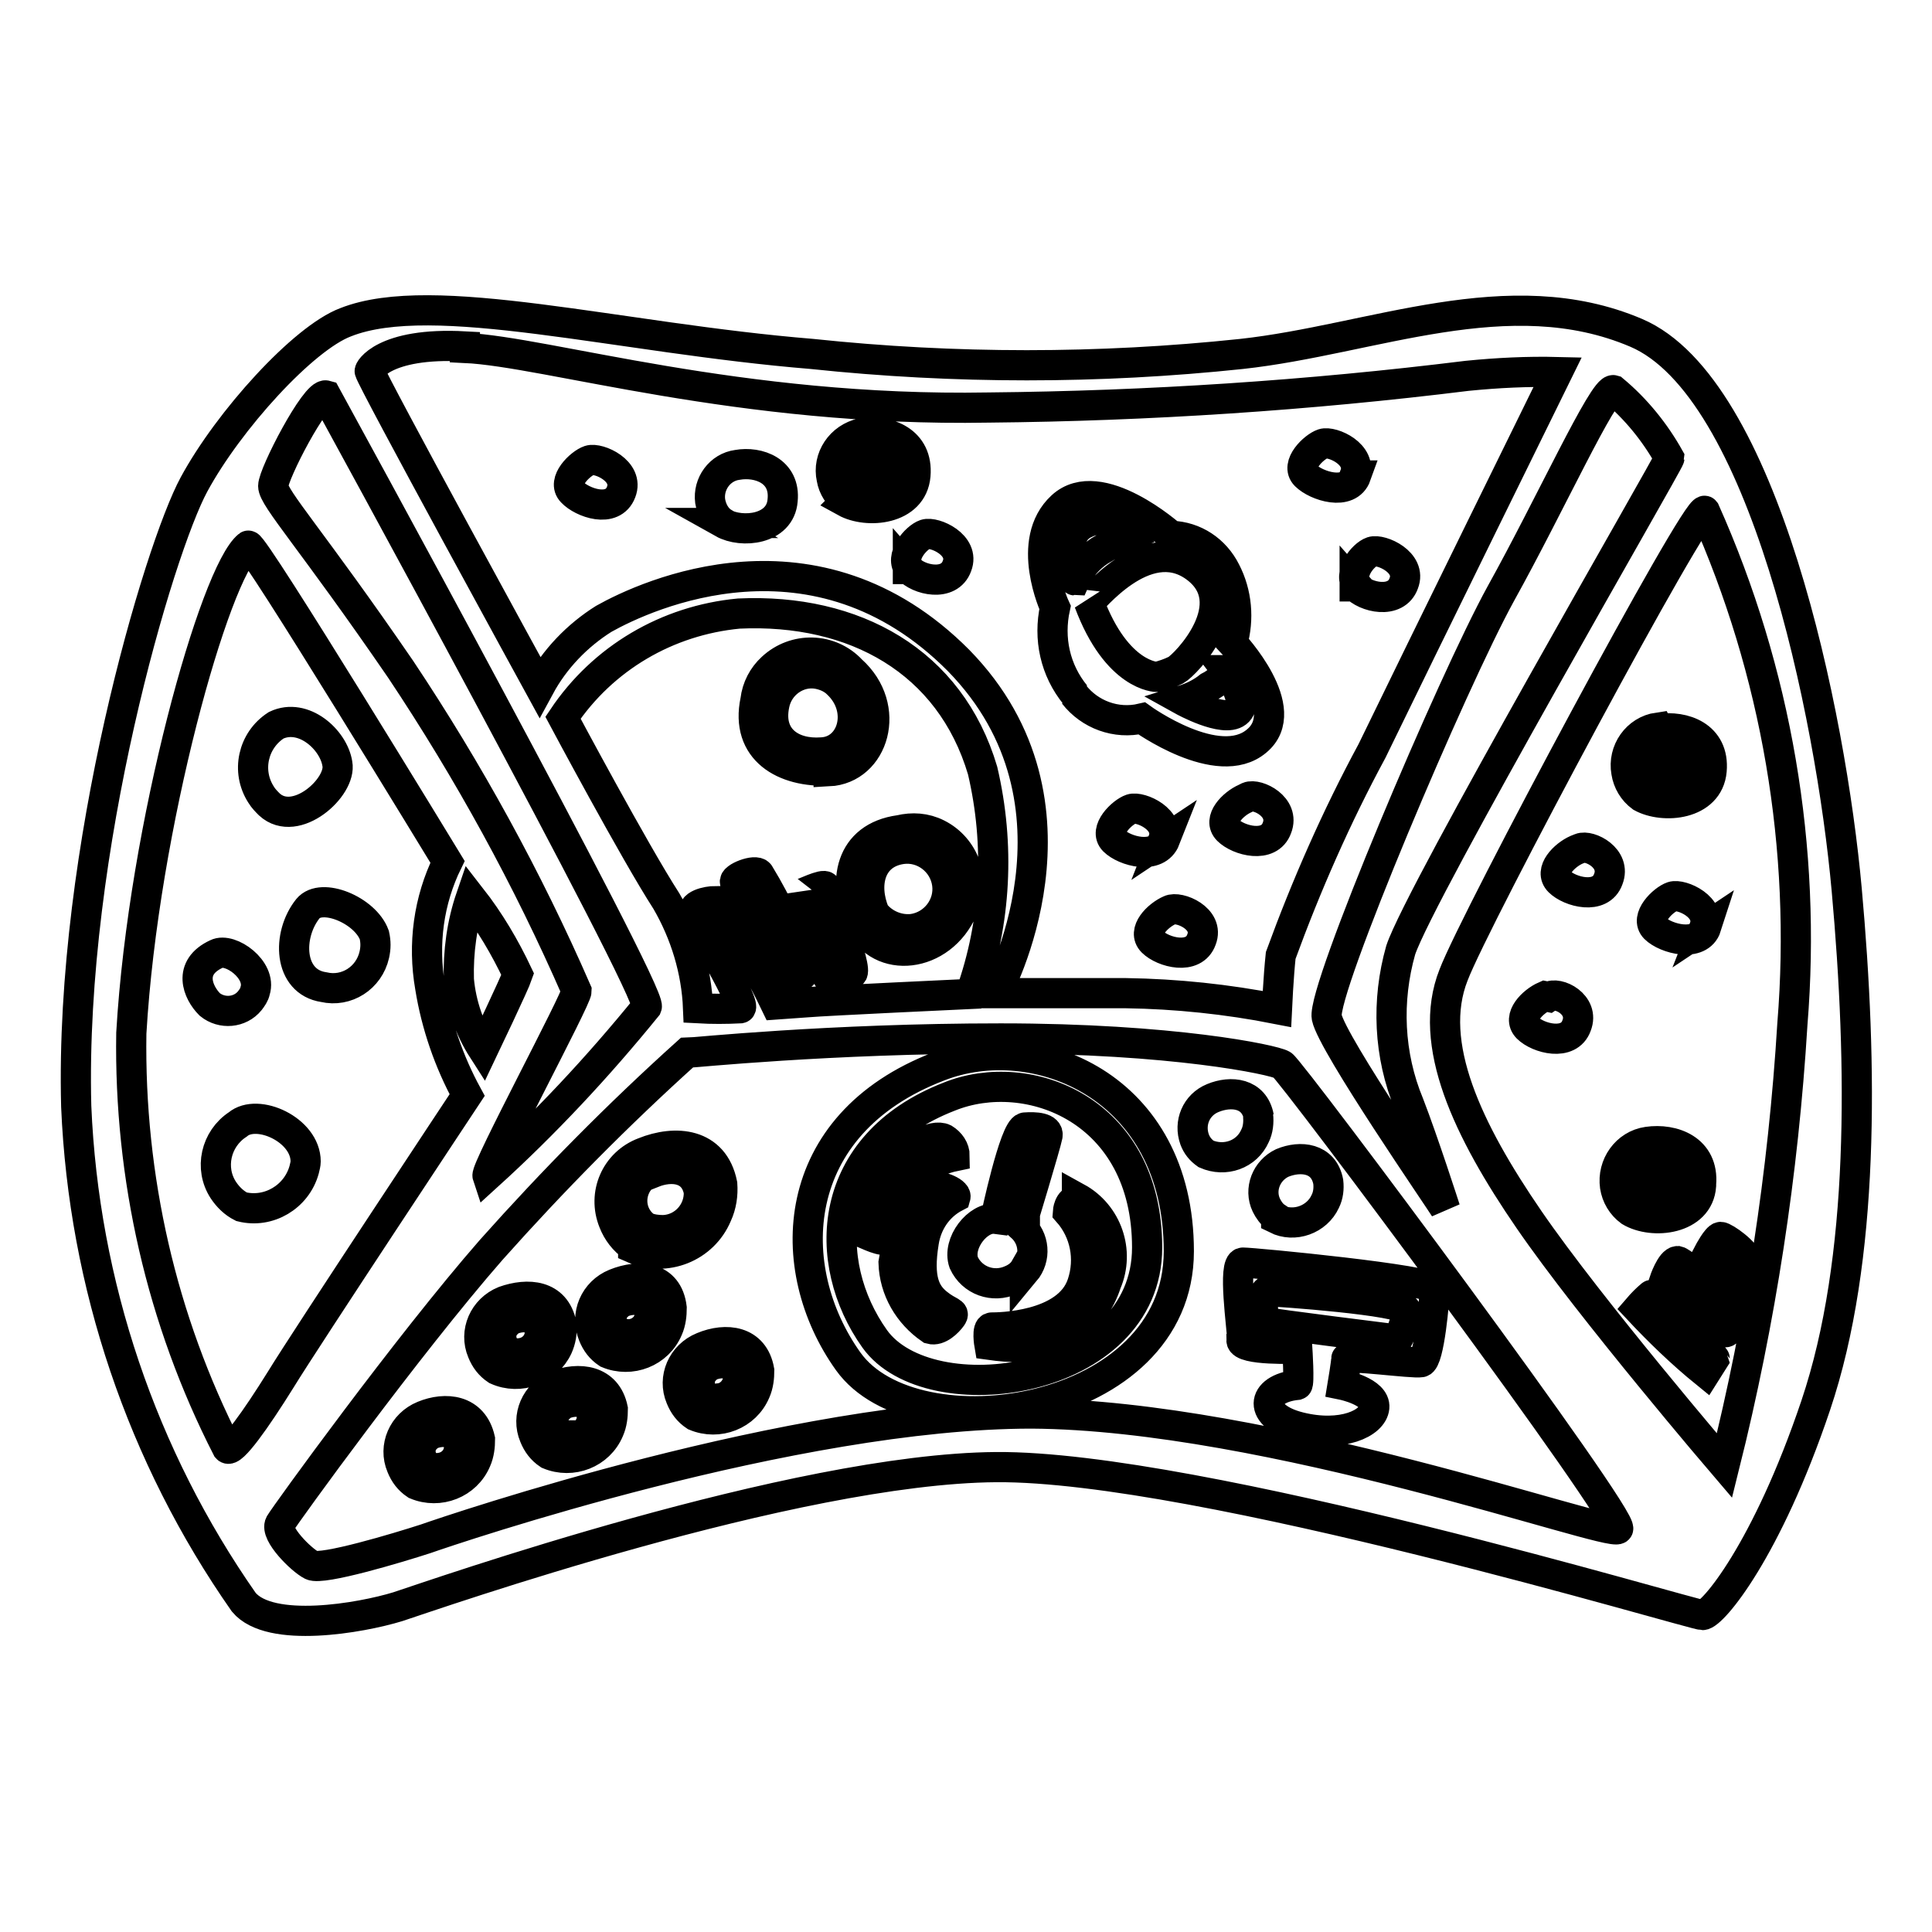
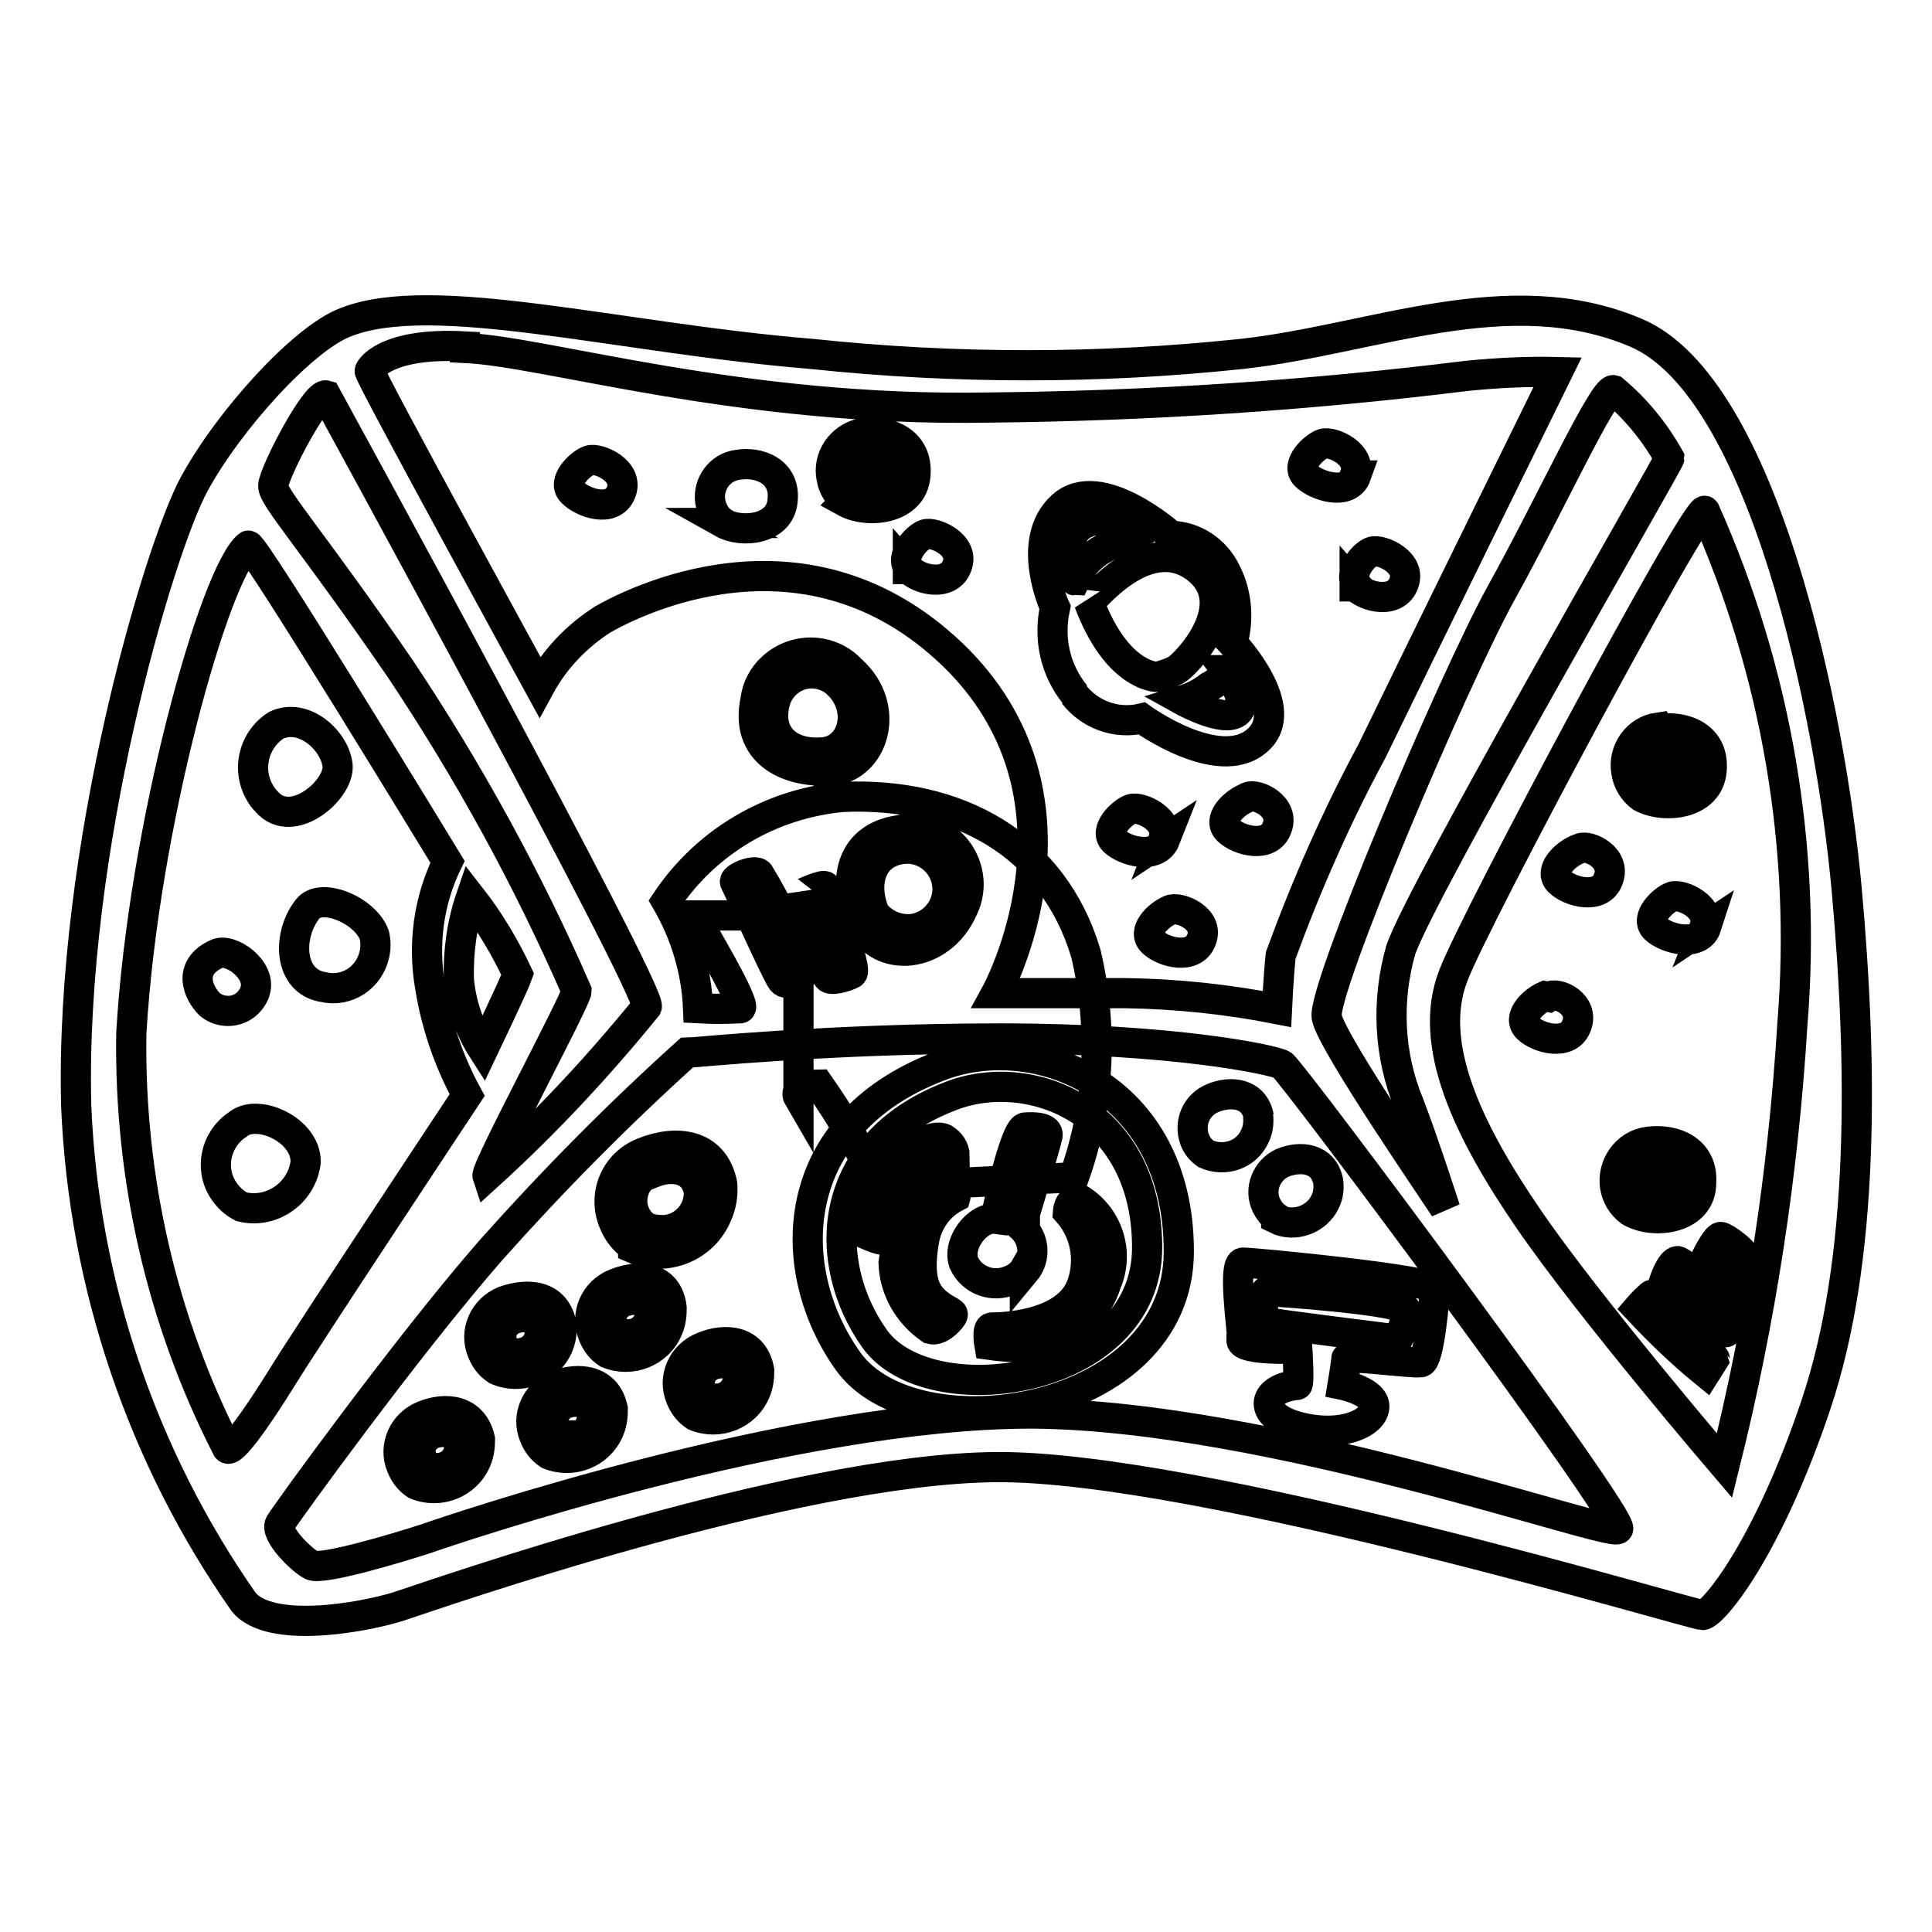
<svg xmlns="http://www.w3.org/2000/svg" version="1.1" x="0px" y="0px" viewBox="0 0 256 256" enable-background="new 0 0 256 256" xml:space="preserve">
  <g>
-     <path stroke-width="4" fill-opacity="0" stroke="#000000" d="M244.7,117.9c-2.1-23.3-11-66.6-27.9-73.8c-16.9-7.2-34.9,0.9-52.3,2.8c-18.9,2-38,2-56.9,0 c-25.7-2.1-50.2-8.8-61.8-4.2c-5.6,2.1-15.5,13-20.1,21.5c-4.6,8.5-16.5,48.3-15.6,82.4c1,23.6,8.7,46.4,22.2,65.7 c3.5,4.2,15.5,2.1,20.4,0.6c4.9-1.6,52.5-18.3,79.3-18.5c26.8-0.2,92.3,19.6,93.6,19.6s8.5-8.5,15-27.8S246.8,141.2,244.7,117.9z  M213.8,51.7c3,2.5,5.5,5.6,7.4,9c0,0.5-33.1,57.6-35.6,65.2c-1.9,6.7-1.6,13.9,1.1,20.4c1.9,4.9,4.8,13.9,4.8,13.9 c-0.5-0.9-15-21.9-15.7-25.4c-0.7-3.5,16.6-44.4,23.1-56.2C205.4,66.9,212.5,51.3,213.8,51.7z M61.6,46.1 c10.9,0.5,36.3,8.5,69.4,7.9c21.2-0.2,42.4-1.6,63.4-4.2c4-0.4,8-0.6,12-0.5c0,0-18.3,37.2-24.6,50.2c-4.7,8.7-8.7,17.8-12.1,27.1 c-0.3,2.8-0.5,7.1-0.5,7.1c-6.6-1.3-13.3-2-20-2.1h-17.2c0,0,13.7-25-5-44.1C108.1,68.5,85.7,78.8,80,82c-3.5,2.2-6.5,5.3-8.5,9 c0,0-22.4-40.9-22.5-41.8c-0.2,0,1.7-3.9,12.6-3.3V46.1z M91.9,121.3c0.7,1.2,7.2,12.1,6.2,12.3c-1.9,0.1-3.8,0.1-5.6,0 c-0.2-5-1.7-9.9-4.2-14.2c-4.2-6.5-13.7-24.3-13.7-24.3c5.3-7.9,13.8-12.9,23.3-13.8c15.3-0.7,28,6.3,32.3,20.8 c2.3,9.8,1.8,20.1-1.6,29.6c0,0-19.4,0.9-21.6,1.1l-4.2,0.3c-2.3-4.8-5-9.4-8-13.7c-1.1,0-3.4,0.5-2.7,1.7V121.3z M43.2,52.4 c0,0,43.3,79.1,42.5,81c-6.5,8-13.5,15.5-21.1,22.4c-0.3-0.9,11.8-23.4,11.8-24.5c-6.5-14.9-14.3-29.1-23.3-42.6 C41.3,71.5,36.2,66,36.2,64.4S41.8,52,43.2,52.4z M64,139.1c-1.8-2.8-2.9-6-3.2-9.3c-0.1-3.7,0.4-7.4,1.6-10.9 c2.5,3.2,4.5,6.6,6.2,10.2C68.2,130.3,64,139.1,64,139.1z M30.1,191.9c-8.7-17-13-35.9-12.7-55c1.6-27.5,11.1-61.1,15.5-64.6 c0.6-0.5,26.4,41.9,26.4,41.9c-2.5,5.1-3.3,10.9-2.3,16.6c0.8,5,2.5,9.9,4.9,14.3c0,0-21.4,32.3-24.7,37.7 C33.9,188.1,30.7,192.6,30.1,191.9z M136.7,187.3c-31.5,0-76.6,15.3-80.3,16.6c-3.7,1.2-13.7,4.2-15.1,3.5 c-1.4-0.7-4.9-4.2-4.2-5.5c0.7-1.2,16.9-23.6,28-36.3c8.2-9.2,16.8-17.9,25.9-26.1c0.7,0,18.9-1.9,41.6-1.9 c22.7,0,36.1,2.8,37.3,3.5c1.2,0.7,45.7,60.4,44.5,61.5C213.2,203.7,168.2,187.5,136.7,187.3L136.7,187.3z M237.5,135.7 c-1.2,19.7-4.2,39.3-9,58.5c0,0-17.8-20.8-25.9-32.6c-8.1-11.8-13.6-23.3-10-32.4c2.8-7.4,32.4-62.7,33.3-61.5 C235.4,89,239.4,112.4,237.5,135.7L237.5,135.7z M44.7,101.2c-0.5-3.2-4.5-6.8-8.1-5.1c-3.1,2-4,6.1-2,9.2c0.3,0.5,0.7,0.9,1.1,1.3 C39.2,109.8,45.3,104.3,44.7,101.2z M40.8,120.4c-2.8,3.5-2.6,9.7,2.1,10.4c3,0.7,6-1.2,6.7-4.3c0.2-0.9,0.2-1.7,0-2.6 C48.4,120.6,42.6,118.2,40.8,120.4L40.8,120.4z M40.5,153.9c0-4.2-6.4-7.1-9-4.9c-2.9,1.9-3.8,5.8-1.9,8.7c0.6,0.9,1.4,1.7,2.4,2.2 c3.6,0.9,7.3-1.3,8.3-4.9C40.4,154.6,40.5,154.2,40.5,153.9z M33.8,131.3c0.9-2.8-3.3-5.8-5.1-4.9c-3.9,1.8-2.5,5.1-0.9,6.7 c1.6,1.3,4,1.1,5.3-0.5C33.4,132.2,33.7,131.8,33.8,131.3z M82.3,65.2c1.1-2.8-3-4.6-4.2-4.2c-1.2,0.4-3.7,2.8-2.3,4.2 C77.1,66.6,81.2,68.1,82.3,65.2z M120.3,75.3c1.4,1.6,5.5,2.5,6.5-0.3c1.1-2.8-3-4.6-4.2-4.2s-3.5,3-2.1,4.6H120.3z M179.5,63 c1.1-2.8-3-4.6-4.2-4.2c-1.2,0.4-3.7,2.8-2.3,4.2c1.4,1.4,5.7,2.8,6.7,0H179.5z M179.5,77.6c1.4,1.6,5.5,2.5,6.5-0.3 c1.1-2.8-3-4.6-4.2-4.2c-1.2,0.4-3.3,3-1.9,4.6H179.5z M154.1,111.4c1.1-2.8-3-4.6-4.2-4.2s-3.7,2.8-2.3,4.2 c1.4,1.4,5.7,2.6,6.8-0.2L154.1,111.4z M165,105.8c-1.6,0.7-3.7,2.8-2.3,4.2c1.4,1.4,5.5,2.5,6.5-0.3c1.1-2.8-2.6-4.6-3.8-4.1 L165,105.8z M225.8,123c1.1-2.8-3-4.6-4.2-4.2c-1.2,0.4-3.7,2.8-2.3,4.2c1.4,1.4,5.9,2.6,6.8-0.2L225.8,123z M208.9,112.6 c-1.6,0.7-3.7,2.8-2.3,4.2c1.4,1.4,5.5,2.5,6.5-0.3c1.1-2.8-2.5-4.6-3.7-4.1L208.9,112.6z M204.7,132c-1.6,0.7-3.7,2.8-2.3,4.2 c1.4,1.4,5.5,2.5,6.5-0.3c1.1-2.8-2.5-4.6-3.7-3.8L204.7,132z M155,120.6c-1.6,0.7-3.7,2.8-2.3,4.2c1.4,1.4,5.5,2.5,6.5-0.3 C160.3,121.7,156.2,120,155,120.6z M95.8,69.3c2.5,1.4,7.6,0.9,7.9-3c0.4-3.9-3.2-5.2-6-4.7c-2.3,0.3-3.9,2.5-3.6,4.8 c0.2,1.2,0.8,2.3,1.8,2.9L95.8,69.3z M112,66.5c2.9,1.6,8.9,1.1,9.3-3.5c0.4-4.6-3.7-6.1-7.1-5.6c-2.8,0.6-4.6,3.3-4,6 c0.2,1.2,0.9,2.3,1.9,3L112,66.5z M115.3,60.2c1.3,0,2.8,0.4,2.7,2.1c-0.1,1.7-2.5,2-3.6,1.4c-0.9-0.6-1-1.9-0.4-2.7 C114.4,60.5,114.8,60.2,115.3,60.2z M219.7,96.4c-2.8,0.4-4.7,3.1-4.2,5.9c0.2,1.3,0.9,2.5,2,3.3c2.9,1.6,8.9,1.1,9.3-3.5 c0.4-4.6-3.7-6-7-5.5L219.7,96.4z M219.7,102.9c-0.9-0.7-1-1.9-0.4-2.7c0.3-0.4,0.8-0.7,1.3-0.7c1.3,0,2.8,0.4,2.7,2.1 c-0.1,1.7-2.4,2.2-3.6,1.5L219.7,102.9z M225.4,156.9c0.4-4.6-3.7-6.1-7.1-5.6c-2.8,0.4-4.7,3.1-4.3,5.9c0.2,1.3,0.9,2.5,2,3.3 c3,1.8,9.1,1.1,9.4-3.4L225.4,156.9z M218.4,157.9c-0.9-0.7-1-1.9-0.4-2.7c0.3-0.4,0.8-0.7,1.3-0.7c1.3,0,2.8,0.4,2.7,2.1 c-0.1,1.7-2.5,2.2-3.6,1.5L218.4,157.9z M106.6,128.8c-1.5-4.5-3.5-8.9-6-13c-0.5-0.7-3.5,0.5-3.2,1.1c0.3,0.5,5.5,12.1,6.2,13 C104.3,130.8,106,129.7,106.6,128.8z M106.2,118.4c0,0,3.2,10.6,3.5,11.1c0.3,0.5,2.3,0,3.2-0.5c0.9-0.5-3.3-10.9-3.5-11.5 C109.2,117,106.2,118.5,106.2,118.4L106.2,118.4z M114,122.3c2.5,5.5,10.7,4.8,13.6-1.9c1.8-3.7,0.2-8.1-3.4-9.9 c-1.6-0.8-3.3-0.9-5-0.5C112.6,110.9,111.5,116.9,114,122.3z M119.5,112.5c2.9-0.4,5.6,1.7,6,4.6c0.4,2.9-1.7,5.6-4.6,6 c-1.9,0.2-3.8-0.6-5-2.1C114.3,117.2,115.3,113.1,119.5,112.5z M109.8,102.2c6-0.3,8.5-8.5,3-13.4c-2.8-3-7.5-3.1-10.5-0.3 c-1.2,1.1-2,2.6-2.2,4.3c-1.4,6.6,3.8,9.6,9.8,9.3H109.8z M102.6,93.4c0.5-2.7,3.1-4.6,5.8-4.1c1,0.2,1.9,0.6,2.6,1.3 c3.6,3.4,2,8.9-2.1,9.1C104.9,100,101.7,97.8,102.6,93.4z M142.3,92c2.1,2.7,5.6,4,9,3.2c0,0,10.1,7.3,15.2,3 c5.1-4.2-3.2-13-3.2-13c0.9-3.2,0.6-6.6-0.9-9.5c-1.4-2.8-4.1-4.6-7.2-4.7c0,0-9.5-8.5-14.5-3.9s-0.9,13.4-0.9,13.4 c-0.9,4.1,0,8.3,2.7,11.6L142.3,92z M162.5,88.8c0,0,3.2,4.2,1.4,5.6c-1.8,1.4-7.2-1.6-7.2-1.6c1.3-0.4,2.5-1,3.5-1.8 c1-0.5,1.9-1.3,2.5-2.2L162.5,88.8z M158.3,75.1c6.7,4.8-1.2,13-2.5,13.7c-0.8,0.4-1.7,0.7-2.5,0.9c0,0-5.3,0-9-9.9 C144.5,80,151.7,70.4,158.3,75.1L158.3,75.1z M143.9,69.3c2.1-1,4.7-0.3,6,1.6c-1.5,0.6-2.9,1.3-4.2,2.1c-1.5,1-2.6,2.3-3.3,3.9 C142.3,76.9,140.1,70.9,143.9,69.3L143.9,69.3z M218.8,171.6c-0.6,0.5-1.2,1.1-1.8,1.8c2.8,3,5.8,5.9,9,8.5l1.2-1.9 C227.2,179.9,219.5,171.1,218.8,171.6L218.8,171.6z M222.3,167.1c-0.9,0-1.8,2.7-1.8,2.7s7.4,6.3,7.9,6.7c0.6,0.3,1.2-1.1,1.4-2.1 C230,173.3,223.2,167.3,222.3,167.1L222.3,167.1z M230.4,170.3c0.6-1,1-2,1.1-3.2c0-1.1-3-3.2-3.5-3.2c-0.5,0-1.6,2.1-1.6,2.1 L230.4,170.3z M124.4,141.3c-20.1,7.7-20.8,26.8-12,39.1s43.8,7.4,43.8-14.6S137.1,136.3,124.4,141.3z M115.9,177.4 c-7.2-10.1-6.6-25.7,9.9-32.1c10.4-4.2,26.2,1.7,26.2,20S123.1,187.5,115.9,177.4L115.9,177.4z M126.5,153.2c0-1-0.6-1.8-1.4-2.3 c-1.4-0.7-4.9,0.9-7.9,5.3c-1.7,2.1-2.5,4.7-2.3,7.4c0.7,0.3,1.4,0.6,2.1,0.7c0.2-2.3,1-4.4,2.3-6.3 C121,155.5,123.6,153.8,126.5,153.2z M123.3,157.4c-2.6,2.7-4.3,6.1-4.9,9.9c0.1,3.6,2,6.8,4.9,8.8c1.1,0.3,2.3-0.9,2.8-1.6 c0.5-0.7-0.3-0.5-1.9-1.8c-1.6-1.3-2.6-3.2-1.8-8.1c0.4-2.6,1.9-4.8,4.2-6C126.8,157.9,124.1,156.8,123.3,157.4L123.3,157.4z  M142.7,159c-1.1,0-1.2,1.6-1.2,1.6c2.3,2.6,3,6.2,1.9,9.5c-1.9,5.8-11.3,5.8-12,5.8c-0.7,0-0.3,2.3-0.3,2.3 c1.4,0.2,2.8,0.3,4.2,0.3c5.2-0.1,9.7-3.5,11.3-8.5c1.8-4.2,0.1-9.1-3.9-11.3V159z M135.8,168.5c1.5-1.8,1.3-4.4-0.5-6c0,0,0,0,0,0 c0,0,3.3-10.9,3.5-12c0.2-1.1-1.6-1.2-3-1.1c-1.4,0.2-3.9,12.1-3.9,12.1c-2.3-0.3-5.1,3.2-4.2,5.8c1.1,2.4,3.9,3.4,6.3,2.3 c0.7-0.3,1.4-0.8,1.8-1.5V168.5z M83.9,165.4c4.3,1.9,9.3-0.1,11.1-4.4c0.6-1.3,0.8-2.7,0.7-4.1c-1.1-5.5-6.2-5.9-10.4-4.2 c-3.7,1.4-5.5,5.5-4,9.2c0.5,1.3,1.4,2.5,2.6,3.3L83.9,165.4z M86.5,155.4c2.5-1,5.5-0.7,6.1,2.5c0.1,2.7-2,5-4.7,5.1 c-0.8,0-1.6-0.1-2.3-0.4c-1.9-1.3-2.4-3.9-1.1-5.9c0.5-0.7,1.1-1.2,1.9-1.5L86.5,155.4z M169.1,161.5c2.4,1.2,5.4,0.1,6.5-2.3 c0.4-0.8,0.5-1.7,0.4-2.6c-0.6-3.2-3.7-3.5-6.1-2.5c-2.1,1-3.1,3.5-2.1,5.6c0.3,0.6,0.7,1.2,1.3,1.6V161.5z M166.8,148 c-0.6-3.2-3.7-3.5-6.1-2.5c-2.2,0.9-3.2,3.3-2.4,5.5c0.3,0.8,0.8,1.4,1.5,1.9c2.5,1.1,5.4,0.1,6.5-2.4c0.4-0.8,0.5-1.8,0.4-2.7 L166.8,148z M74.4,175.5c-0.8-4-4.5-4.2-7.6-3.1c-2.7,1.1-4,4.1-2.9,6.7c0.4,1,1,1.8,1.9,2.4c3.1,1.4,6.7,0,8.1-3 C74.3,177.6,74.5,176.6,74.4,175.5z M67.5,179.1c-1.1-0.7-1.4-2.2-0.7-3.3c0.3-0.4,0.7-0.8,1.2-1c1.4-0.5,3.1-0.4,3.5,1.4 c0.2,1.5-0.9,2.9-2.5,3.1C68.5,179.4,68,179.3,67.5,179.1z M81.5,170.1c-2.7,1.1-4,4.1-2.9,6.8c0.4,1,1,1.8,1.9,2.4 c3.1,1.3,6.7-0.1,8-3.2c0.4-0.9,0.5-1.9,0.5-2.8C88.5,169.1,84.7,168.8,81.5,170.1z M82.1,176.8c-1.1-0.7-1.4-2.2-0.7-3.3 c0.3-0.4,0.7-0.8,1.2-1c1.4-0.5,3.1-0.4,3.5,1.4c0.1,1.5-1.1,2.8-2.7,2.9c-0.4,0-0.7,0-1.1-0.2L82.1,176.8z M56.1,187.6 c-2.7,1.1-4,4.1-2.9,6.7c0.4,1,1,1.8,1.9,2.4c3.1,1.3,6.7-0.1,8-3.2c0.4-0.9,0.5-1.9,0.5-2.8C62.7,186.7,59,186.4,56.1,187.6z  M56.8,194.3c-1.1-0.7-1.4-2.2-0.7-3.3c0.3-0.4,0.7-0.8,1.2-1c1.4-0.5,3.1-0.4,3.5,1.4c0.2,1.5-0.9,2.9-2.5,3.1 c-0.6,0.1-1.1,0-1.6-0.3L56.8,194.3z M73.7,183.6c-2.7,1.1-4,4.1-2.9,6.7c0.4,1,1,1.8,1.9,2.4c3.1,1.3,6.7-0.1,8-3.2 c0.4-0.9,0.5-1.9,0.5-2.8c-0.8-3.9-4.5-4.3-7.6-3.1H73.7z M74.4,190.3c-1.1-0.7-1.4-2.2-0.7-3.3c0.3-0.4,0.7-0.8,1.2-1 c1.4-0.5,3.1-0.4,3.5,1.4c0.2,1.5-0.9,2.9-2.4,3.1c-0.6,0.1-1.1,0-1.7-0.3H74.4z M93.1,178.5c-2.7,1.1-4,4.1-2.9,6.7 c0.4,1,1,1.8,1.9,2.4c3.1,1.3,6.7-0.1,8-3.2c0.4-0.9,0.5-1.9,0.5-2.8C99.9,177.6,96.2,177.2,93.1,178.5z M93.8,185.2 c-1.1-0.7-1.4-2.2-0.7-3.3c0.3-0.4,0.7-0.8,1.2-1c1.4-0.5,3.1-0.4,3.5,1.4c0.1,1.5-1.1,2.9-2.6,3C94.6,185.4,94.2,185.3,93.8,185.2 L93.8,185.2z M164.5,177.6c0,1.4,7.4,1.1,7.4,1.1s0.3,4.7,0,4.8c-4.9,0.5-5.3,4.2,0.3,5.6c5.6,1.4,9.7-0.5,9.9-2.6s-4.2-3-4.2-3 s0.5-3,0.5-3.5c0-0.5,8.8,0.7,9.9,0.5c1.1-0.2,1.8-8.5,1.8-9.7s-24-3.5-25.4-3.5c-1.4,0-0.1,8.8-0.1,10.2L164.5,177.6z M168,171.1 c1.1,0,18,1.2,18.3,2.5c0.3,1.2-1.1,3.9-1.1,3.9s-16.9-2.1-17.4-2.3c-0.5-0.2-0.8-4,0.2-4.2L168,171.1z" />
+     <path stroke-width="4" fill-opacity="0" stroke="#000000" d="M244.7,117.9c-2.1-23.3-11-66.6-27.9-73.8c-16.9-7.2-34.9,0.9-52.3,2.8c-18.9,2-38,2-56.9,0 c-25.7-2.1-50.2-8.8-61.8-4.2c-5.6,2.1-15.5,13-20.1,21.5c-4.6,8.5-16.5,48.3-15.6,82.4c1,23.6,8.7,46.4,22.2,65.7 c3.5,4.2,15.5,2.1,20.4,0.6c4.9-1.6,52.5-18.3,79.3-18.5c26.8-0.2,92.3,19.6,93.6,19.6s8.5-8.5,15-27.8S246.8,141.2,244.7,117.9z  M213.8,51.7c3,2.5,5.5,5.6,7.4,9c0,0.5-33.1,57.6-35.6,65.2c-1.9,6.7-1.6,13.9,1.1,20.4c1.9,4.9,4.8,13.9,4.8,13.9 c-0.5-0.9-15-21.9-15.7-25.4c-0.7-3.5,16.6-44.4,23.1-56.2C205.4,66.9,212.5,51.3,213.8,51.7z M61.6,46.1 c10.9,0.5,36.3,8.5,69.4,7.9c21.2-0.2,42.4-1.6,63.4-4.2c4-0.4,8-0.6,12-0.5c0,0-18.3,37.2-24.6,50.2c-4.7,8.7-8.7,17.8-12.1,27.1 c-0.3,2.8-0.5,7.1-0.5,7.1c-6.6-1.3-13.3-2-20-2.1h-17.2c0,0,13.7-25-5-44.1C108.1,68.5,85.7,78.8,80,82c-3.5,2.2-6.5,5.3-8.5,9 c0,0-22.4-40.9-22.5-41.8c-0.2,0,1.7-3.9,12.6-3.3V46.1z M91.9,121.3c0.7,1.2,7.2,12.1,6.2,12.3c-1.9,0.1-3.8,0.1-5.6,0 c-0.2-5-1.7-9.9-4.2-14.2c5.3-7.9,13.8-12.9,23.3-13.8c15.3-0.7,28,6.3,32.3,20.8 c2.3,9.8,1.8,20.1-1.6,29.6c0,0-19.4,0.9-21.6,1.1l-4.2,0.3c-2.3-4.8-5-9.4-8-13.7c-1.1,0-3.4,0.5-2.7,1.7V121.3z M43.2,52.4 c0,0,43.3,79.1,42.5,81c-6.5,8-13.5,15.5-21.1,22.4c-0.3-0.9,11.8-23.4,11.8-24.5c-6.5-14.9-14.3-29.1-23.3-42.6 C41.3,71.5,36.2,66,36.2,64.4S41.8,52,43.2,52.4z M64,139.1c-1.8-2.8-2.9-6-3.2-9.3c-0.1-3.7,0.4-7.4,1.6-10.9 c2.5,3.2,4.5,6.6,6.2,10.2C68.2,130.3,64,139.1,64,139.1z M30.1,191.9c-8.7-17-13-35.9-12.7-55c1.6-27.5,11.1-61.1,15.5-64.6 c0.6-0.5,26.4,41.9,26.4,41.9c-2.5,5.1-3.3,10.9-2.3,16.6c0.8,5,2.5,9.9,4.9,14.3c0,0-21.4,32.3-24.7,37.7 C33.9,188.1,30.7,192.6,30.1,191.9z M136.7,187.3c-31.5,0-76.6,15.3-80.3,16.6c-3.7,1.2-13.7,4.2-15.1,3.5 c-1.4-0.7-4.9-4.2-4.2-5.5c0.7-1.2,16.9-23.6,28-36.3c8.2-9.2,16.8-17.9,25.9-26.1c0.7,0,18.9-1.9,41.6-1.9 c22.7,0,36.1,2.8,37.3,3.5c1.2,0.7,45.7,60.4,44.5,61.5C213.2,203.7,168.2,187.5,136.7,187.3L136.7,187.3z M237.5,135.7 c-1.2,19.7-4.2,39.3-9,58.5c0,0-17.8-20.8-25.9-32.6c-8.1-11.8-13.6-23.3-10-32.4c2.8-7.4,32.4-62.7,33.3-61.5 C235.4,89,239.4,112.4,237.5,135.7L237.5,135.7z M44.7,101.2c-0.5-3.2-4.5-6.8-8.1-5.1c-3.1,2-4,6.1-2,9.2c0.3,0.5,0.7,0.9,1.1,1.3 C39.2,109.8,45.3,104.3,44.7,101.2z M40.8,120.4c-2.8,3.5-2.6,9.7,2.1,10.4c3,0.7,6-1.2,6.7-4.3c0.2-0.9,0.2-1.7,0-2.6 C48.4,120.6,42.6,118.2,40.8,120.4L40.8,120.4z M40.5,153.9c0-4.2-6.4-7.1-9-4.9c-2.9,1.9-3.8,5.8-1.9,8.7c0.6,0.9,1.4,1.7,2.4,2.2 c3.6,0.9,7.3-1.3,8.3-4.9C40.4,154.6,40.5,154.2,40.5,153.9z M33.8,131.3c0.9-2.8-3.3-5.8-5.1-4.9c-3.9,1.8-2.5,5.1-0.9,6.7 c1.6,1.3,4,1.1,5.3-0.5C33.4,132.2,33.7,131.8,33.8,131.3z M82.3,65.2c1.1-2.8-3-4.6-4.2-4.2c-1.2,0.4-3.7,2.8-2.3,4.2 C77.1,66.6,81.2,68.1,82.3,65.2z M120.3,75.3c1.4,1.6,5.5,2.5,6.5-0.3c1.1-2.8-3-4.6-4.2-4.2s-3.5,3-2.1,4.6H120.3z M179.5,63 c1.1-2.8-3-4.6-4.2-4.2c-1.2,0.4-3.7,2.8-2.3,4.2c1.4,1.4,5.7,2.8,6.7,0H179.5z M179.5,77.6c1.4,1.6,5.5,2.5,6.5-0.3 c1.1-2.8-3-4.6-4.2-4.2c-1.2,0.4-3.3,3-1.9,4.6H179.5z M154.1,111.4c1.1-2.8-3-4.6-4.2-4.2s-3.7,2.8-2.3,4.2 c1.4,1.4,5.7,2.6,6.8-0.2L154.1,111.4z M165,105.8c-1.6,0.7-3.7,2.8-2.3,4.2c1.4,1.4,5.5,2.5,6.5-0.3c1.1-2.8-2.6-4.6-3.8-4.1 L165,105.8z M225.8,123c1.1-2.8-3-4.6-4.2-4.2c-1.2,0.4-3.7,2.8-2.3,4.2c1.4,1.4,5.9,2.6,6.8-0.2L225.8,123z M208.9,112.6 c-1.6,0.7-3.7,2.8-2.3,4.2c1.4,1.4,5.5,2.5,6.5-0.3c1.1-2.8-2.5-4.6-3.7-4.1L208.9,112.6z M204.7,132c-1.6,0.7-3.7,2.8-2.3,4.2 c1.4,1.4,5.5,2.5,6.5-0.3c1.1-2.8-2.5-4.6-3.7-3.8L204.7,132z M155,120.6c-1.6,0.7-3.7,2.8-2.3,4.2c1.4,1.4,5.5,2.5,6.5-0.3 C160.3,121.7,156.2,120,155,120.6z M95.8,69.3c2.5,1.4,7.6,0.9,7.9-3c0.4-3.9-3.2-5.2-6-4.7c-2.3,0.3-3.9,2.5-3.6,4.8 c0.2,1.2,0.8,2.3,1.8,2.9L95.8,69.3z M112,66.5c2.9,1.6,8.9,1.1,9.3-3.5c0.4-4.6-3.7-6.1-7.1-5.6c-2.8,0.6-4.6,3.3-4,6 c0.2,1.2,0.9,2.3,1.9,3L112,66.5z M115.3,60.2c1.3,0,2.8,0.4,2.7,2.1c-0.1,1.7-2.5,2-3.6,1.4c-0.9-0.6-1-1.9-0.4-2.7 C114.4,60.5,114.8,60.2,115.3,60.2z M219.7,96.4c-2.8,0.4-4.7,3.1-4.2,5.9c0.2,1.3,0.9,2.5,2,3.3c2.9,1.6,8.9,1.1,9.3-3.5 c0.4-4.6-3.7-6-7-5.5L219.7,96.4z M219.7,102.9c-0.9-0.7-1-1.9-0.4-2.7c0.3-0.4,0.8-0.7,1.3-0.7c1.3,0,2.8,0.4,2.7,2.1 c-0.1,1.7-2.4,2.2-3.6,1.5L219.7,102.9z M225.4,156.9c0.4-4.6-3.7-6.1-7.1-5.6c-2.8,0.4-4.7,3.1-4.3,5.9c0.2,1.3,0.9,2.5,2,3.3 c3,1.8,9.1,1.1,9.4-3.4L225.4,156.9z M218.4,157.9c-0.9-0.7-1-1.9-0.4-2.7c0.3-0.4,0.8-0.7,1.3-0.7c1.3,0,2.8,0.4,2.7,2.1 c-0.1,1.7-2.5,2.2-3.6,1.5L218.4,157.9z M106.6,128.8c-1.5-4.5-3.5-8.9-6-13c-0.5-0.7-3.5,0.5-3.2,1.1c0.3,0.5,5.5,12.1,6.2,13 C104.3,130.8,106,129.7,106.6,128.8z M106.2,118.4c0,0,3.2,10.6,3.5,11.1c0.3,0.5,2.3,0,3.2-0.5c0.9-0.5-3.3-10.9-3.5-11.5 C109.2,117,106.2,118.5,106.2,118.4L106.2,118.4z M114,122.3c2.5,5.5,10.7,4.8,13.6-1.9c1.8-3.7,0.2-8.1-3.4-9.9 c-1.6-0.8-3.3-0.9-5-0.5C112.6,110.9,111.5,116.9,114,122.3z M119.5,112.5c2.9-0.4,5.6,1.7,6,4.6c0.4,2.9-1.7,5.6-4.6,6 c-1.9,0.2-3.8-0.6-5-2.1C114.3,117.2,115.3,113.1,119.5,112.5z M109.8,102.2c6-0.3,8.5-8.5,3-13.4c-2.8-3-7.5-3.1-10.5-0.3 c-1.2,1.1-2,2.6-2.2,4.3c-1.4,6.6,3.8,9.6,9.8,9.3H109.8z M102.6,93.4c0.5-2.7,3.1-4.6,5.8-4.1c1,0.2,1.9,0.6,2.6,1.3 c3.6,3.4,2,8.9-2.1,9.1C104.9,100,101.7,97.8,102.6,93.4z M142.3,92c2.1,2.7,5.6,4,9,3.2c0,0,10.1,7.3,15.2,3 c5.1-4.2-3.2-13-3.2-13c0.9-3.2,0.6-6.6-0.9-9.5c-1.4-2.8-4.1-4.6-7.2-4.7c0,0-9.5-8.5-14.5-3.9s-0.9,13.4-0.9,13.4 c-0.9,4.1,0,8.3,2.7,11.6L142.3,92z M162.5,88.8c0,0,3.2,4.2,1.4,5.6c-1.8,1.4-7.2-1.6-7.2-1.6c1.3-0.4,2.5-1,3.5-1.8 c1-0.5,1.9-1.3,2.5-2.2L162.5,88.8z M158.3,75.1c6.7,4.8-1.2,13-2.5,13.7c-0.8,0.4-1.7,0.7-2.5,0.9c0,0-5.3,0-9-9.9 C144.5,80,151.7,70.4,158.3,75.1L158.3,75.1z M143.9,69.3c2.1-1,4.7-0.3,6,1.6c-1.5,0.6-2.9,1.3-4.2,2.1c-1.5,1-2.6,2.3-3.3,3.9 C142.3,76.9,140.1,70.9,143.9,69.3L143.9,69.3z M218.8,171.6c-0.6,0.5-1.2,1.1-1.8,1.8c2.8,3,5.8,5.9,9,8.5l1.2-1.9 C227.2,179.9,219.5,171.1,218.8,171.6L218.8,171.6z M222.3,167.1c-0.9,0-1.8,2.7-1.8,2.7s7.4,6.3,7.9,6.7c0.6,0.3,1.2-1.1,1.4-2.1 C230,173.3,223.2,167.3,222.3,167.1L222.3,167.1z M230.4,170.3c0.6-1,1-2,1.1-3.2c0-1.1-3-3.2-3.5-3.2c-0.5,0-1.6,2.1-1.6,2.1 L230.4,170.3z M124.4,141.3c-20.1,7.7-20.8,26.8-12,39.1s43.8,7.4,43.8-14.6S137.1,136.3,124.4,141.3z M115.9,177.4 c-7.2-10.1-6.6-25.7,9.9-32.1c10.4-4.2,26.2,1.7,26.2,20S123.1,187.5,115.9,177.4L115.9,177.4z M126.5,153.2c0-1-0.6-1.8-1.4-2.3 c-1.4-0.7-4.9,0.9-7.9,5.3c-1.7,2.1-2.5,4.7-2.3,7.4c0.7,0.3,1.4,0.6,2.1,0.7c0.2-2.3,1-4.4,2.3-6.3 C121,155.5,123.6,153.8,126.5,153.2z M123.3,157.4c-2.6,2.7-4.3,6.1-4.9,9.9c0.1,3.6,2,6.8,4.9,8.8c1.1,0.3,2.3-0.9,2.8-1.6 c0.5-0.7-0.3-0.5-1.9-1.8c-1.6-1.3-2.6-3.2-1.8-8.1c0.4-2.6,1.9-4.8,4.2-6C126.8,157.9,124.1,156.8,123.3,157.4L123.3,157.4z  M142.7,159c-1.1,0-1.2,1.6-1.2,1.6c2.3,2.6,3,6.2,1.9,9.5c-1.9,5.8-11.3,5.8-12,5.8c-0.7,0-0.3,2.3-0.3,2.3 c1.4,0.2,2.8,0.3,4.2,0.3c5.2-0.1,9.7-3.5,11.3-8.5c1.8-4.2,0.1-9.1-3.9-11.3V159z M135.8,168.5c1.5-1.8,1.3-4.4-0.5-6c0,0,0,0,0,0 c0,0,3.3-10.9,3.5-12c0.2-1.1-1.6-1.2-3-1.1c-1.4,0.2-3.9,12.1-3.9,12.1c-2.3-0.3-5.1,3.2-4.2,5.8c1.1,2.4,3.9,3.4,6.3,2.3 c0.7-0.3,1.4-0.8,1.8-1.5V168.5z M83.9,165.4c4.3,1.9,9.3-0.1,11.1-4.4c0.6-1.3,0.8-2.7,0.7-4.1c-1.1-5.5-6.2-5.9-10.4-4.2 c-3.7,1.4-5.5,5.5-4,9.2c0.5,1.3,1.4,2.5,2.6,3.3L83.9,165.4z M86.5,155.4c2.5-1,5.5-0.7,6.1,2.5c0.1,2.7-2,5-4.7,5.1 c-0.8,0-1.6-0.1-2.3-0.4c-1.9-1.3-2.4-3.9-1.1-5.9c0.5-0.7,1.1-1.2,1.9-1.5L86.5,155.4z M169.1,161.5c2.4,1.2,5.4,0.1,6.5-2.3 c0.4-0.8,0.5-1.7,0.4-2.6c-0.6-3.2-3.7-3.5-6.1-2.5c-2.1,1-3.1,3.5-2.1,5.6c0.3,0.6,0.7,1.2,1.3,1.6V161.5z M166.8,148 c-0.6-3.2-3.7-3.5-6.1-2.5c-2.2,0.9-3.2,3.3-2.4,5.5c0.3,0.8,0.8,1.4,1.5,1.9c2.5,1.1,5.4,0.1,6.5-2.4c0.4-0.8,0.5-1.8,0.4-2.7 L166.8,148z M74.4,175.5c-0.8-4-4.5-4.2-7.6-3.1c-2.7,1.1-4,4.1-2.9,6.7c0.4,1,1,1.8,1.9,2.4c3.1,1.4,6.7,0,8.1-3 C74.3,177.6,74.5,176.6,74.4,175.5z M67.5,179.1c-1.1-0.7-1.4-2.2-0.7-3.3c0.3-0.4,0.7-0.8,1.2-1c1.4-0.5,3.1-0.4,3.5,1.4 c0.2,1.5-0.9,2.9-2.5,3.1C68.5,179.4,68,179.3,67.5,179.1z M81.5,170.1c-2.7,1.1-4,4.1-2.9,6.8c0.4,1,1,1.8,1.9,2.4 c3.1,1.3,6.7-0.1,8-3.2c0.4-0.9,0.5-1.9,0.5-2.8C88.5,169.1,84.7,168.8,81.5,170.1z M82.1,176.8c-1.1-0.7-1.4-2.2-0.7-3.3 c0.3-0.4,0.7-0.8,1.2-1c1.4-0.5,3.1-0.4,3.5,1.4c0.1,1.5-1.1,2.8-2.7,2.9c-0.4,0-0.7,0-1.1-0.2L82.1,176.8z M56.1,187.6 c-2.7,1.1-4,4.1-2.9,6.7c0.4,1,1,1.8,1.9,2.4c3.1,1.3,6.7-0.1,8-3.2c0.4-0.9,0.5-1.9,0.5-2.8C62.7,186.7,59,186.4,56.1,187.6z  M56.8,194.3c-1.1-0.7-1.4-2.2-0.7-3.3c0.3-0.4,0.7-0.8,1.2-1c1.4-0.5,3.1-0.4,3.5,1.4c0.2,1.5-0.9,2.9-2.5,3.1 c-0.6,0.1-1.1,0-1.6-0.3L56.8,194.3z M73.7,183.6c-2.7,1.1-4,4.1-2.9,6.7c0.4,1,1,1.8,1.9,2.4c3.1,1.3,6.7-0.1,8-3.2 c0.4-0.9,0.5-1.9,0.5-2.8c-0.8-3.9-4.5-4.3-7.6-3.1H73.7z M74.4,190.3c-1.1-0.7-1.4-2.2-0.7-3.3c0.3-0.4,0.7-0.8,1.2-1 c1.4-0.5,3.1-0.4,3.5,1.4c0.2,1.5-0.9,2.9-2.4,3.1c-0.6,0.1-1.1,0-1.7-0.3H74.4z M93.1,178.5c-2.7,1.1-4,4.1-2.9,6.7 c0.4,1,1,1.8,1.9,2.4c3.1,1.3,6.7-0.1,8-3.2c0.4-0.9,0.5-1.9,0.5-2.8C99.9,177.6,96.2,177.2,93.1,178.5z M93.8,185.2 c-1.1-0.7-1.4-2.2-0.7-3.3c0.3-0.4,0.7-0.8,1.2-1c1.4-0.5,3.1-0.4,3.5,1.4c0.1,1.5-1.1,2.9-2.6,3C94.6,185.4,94.2,185.3,93.8,185.2 L93.8,185.2z M164.5,177.6c0,1.4,7.4,1.1,7.4,1.1s0.3,4.7,0,4.8c-4.9,0.5-5.3,4.2,0.3,5.6c5.6,1.4,9.7-0.5,9.9-2.6s-4.2-3-4.2-3 s0.5-3,0.5-3.5c0-0.5,8.8,0.7,9.9,0.5c1.1-0.2,1.8-8.5,1.8-9.7s-24-3.5-25.4-3.5c-1.4,0-0.1,8.8-0.1,10.2L164.5,177.6z M168,171.1 c1.1,0,18,1.2,18.3,2.5c0.3,1.2-1.1,3.9-1.1,3.9s-16.9-2.1-17.4-2.3c-0.5-0.2-0.8-4,0.2-4.2L168,171.1z" />
  </g>
</svg>